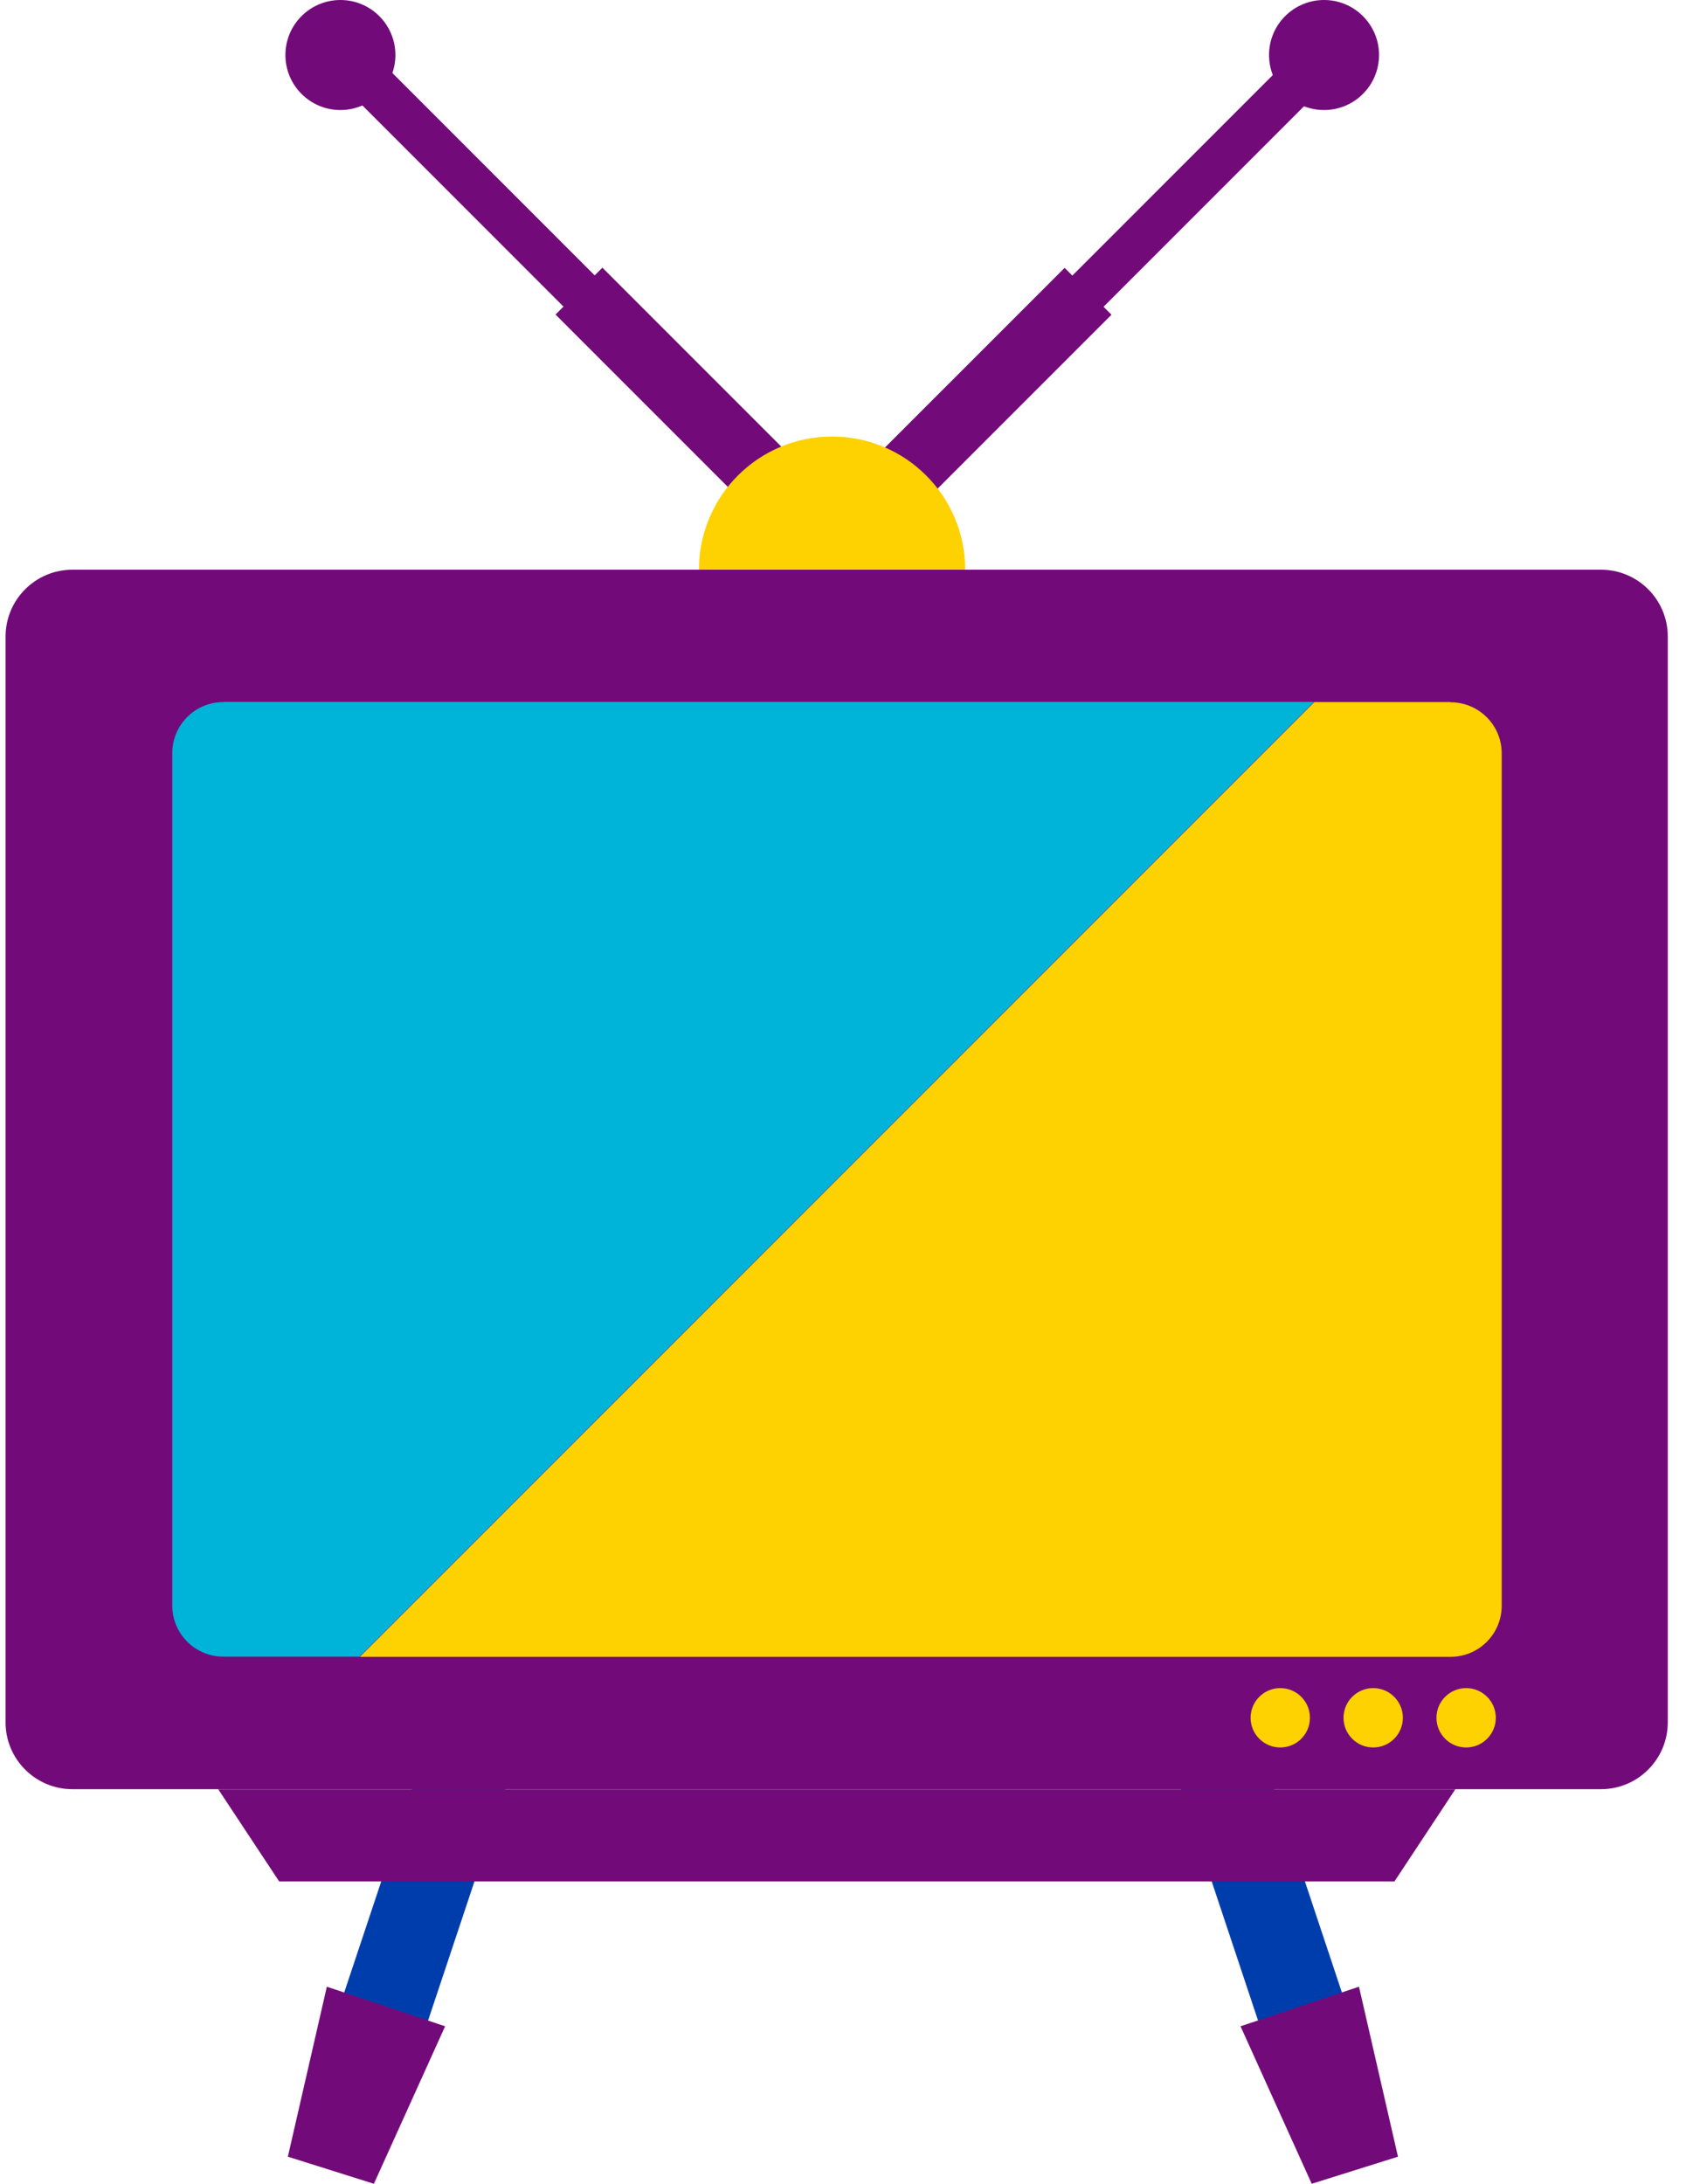
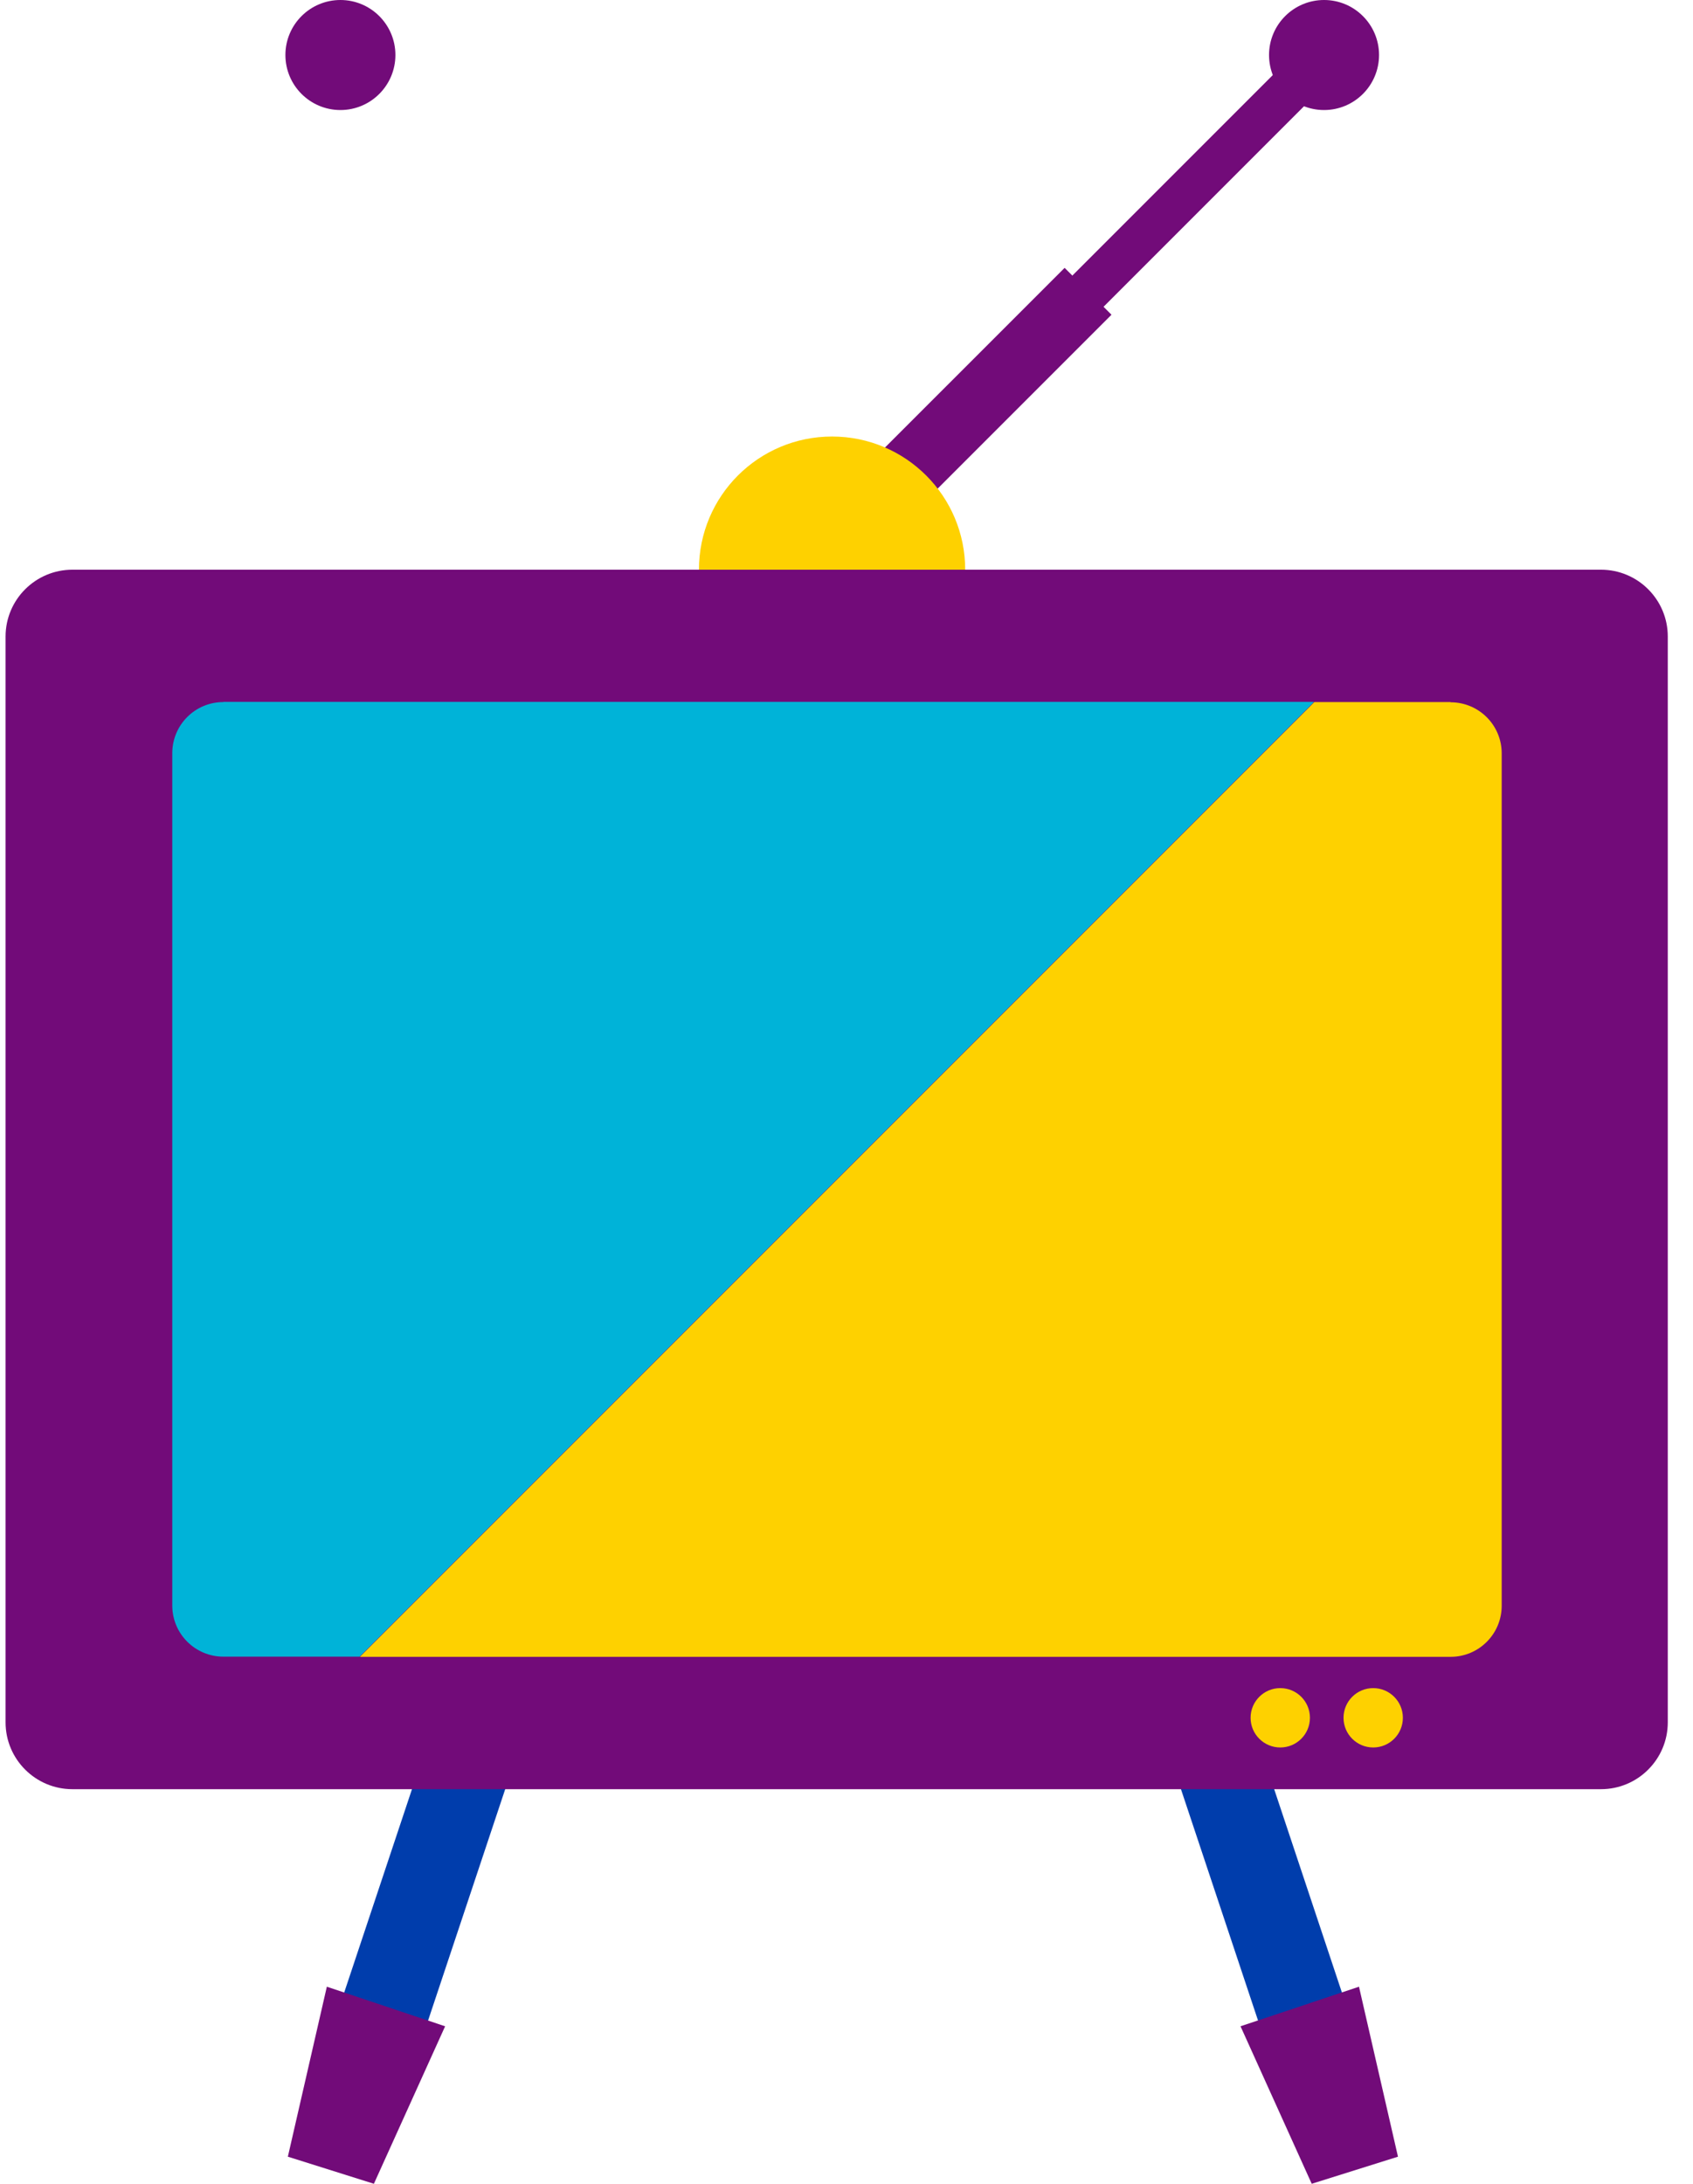
<svg xmlns="http://www.w3.org/2000/svg" width="38" height="49" viewBox="0 0 38 49" fill="none">
  <path d="M10.77 35.578L6.922 47.119L8.805 47.747L12.653 36.206L10.77 35.578Z" fill="#003DAC" />
  <path d="M7.336 44.578L6.461 48.392L8.392 49L9.991 45.466L7.336 44.578Z" fill="#720B79" />
  <path d="M27.078 35.58L25.195 36.208L29.041 47.749L30.924 47.122L27.078 35.58Z" fill="#003DAC" />
  <path d="M30.503 44.578L27.844 45.466L29.442 49L31.378 48.392L30.503 44.578Z" fill="#720B79" />
-   <path d="M4.898 40.147H32.666L31.299 42.216H6.266L4.898 40.147Z" fill="#720B79" />
  <path d="M28.821 1.432L18.57 11.683L19.27 12.383L29.521 2.132L28.821 1.432Z" fill="#720B79" />
-   <path d="M8.599 1.43L7.898 2.13L18.149 12.381L18.849 11.681L8.599 1.43Z" fill="#720B79" />
-   <path d="M13.521 6.006L12.469 7.058L17.966 12.555L19.018 11.503L13.521 6.006Z" fill="#720B79" />
  <path d="M23.896 6.01L18.398 11.507L19.45 12.559L24.948 7.062L23.896 6.01Z" fill="#720B79" />
  <path d="M7.641 2.469C8.322 2.469 8.875 1.916 8.875 1.234C8.875 0.553 8.322 0 7.641 0C6.959 0 6.406 0.553 6.406 1.234C6.406 1.916 6.959 2.469 7.641 2.469Z" fill="#720B79" />
  <path d="M29.719 2.469C30.4 2.469 30.953 1.916 30.953 1.234C30.953 0.553 30.4 0 29.719 0C29.037 0 28.484 0.553 28.484 1.234C28.484 1.916 29.037 2.469 29.719 2.469Z" fill="#720B79" />
-   <path d="M35.934 12.783H1.626C0.797 12.783 0.125 13.454 0.125 14.283V38.646C0.125 39.474 0.797 40.146 1.626 40.146H35.934C36.762 40.146 37.434 39.474 37.434 38.646V14.283C37.434 13.454 36.762 12.783 35.934 12.783Z" fill="#720B79" />
+   <path d="M35.934 12.783H1.626C0.797 12.783 0.125 13.454 0.125 14.283V38.646C0.125 39.474 0.797 40.146 1.626 40.146H35.934C36.762 40.146 37.434 39.474 37.434 38.646V14.283C37.434 13.454 36.762 12.783 35.934 12.783" fill="#720B79" />
  <path d="M28.736 39.21C29.104 39.21 29.402 38.912 29.402 38.544C29.402 38.176 29.104 37.878 28.736 37.878C28.369 37.878 28.07 38.176 28.07 38.544C28.07 38.912 28.369 39.21 28.736 39.21Z" fill="#FED100" />
  <path d="M30.822 39.21C31.19 39.21 31.488 38.912 31.488 38.544C31.488 38.176 31.19 37.878 30.822 37.878C30.454 37.878 30.156 38.176 30.156 38.544C30.156 38.912 30.454 39.21 30.822 39.21Z" fill="#FED100" />
-   <path d="M32.908 39.21C33.276 39.21 33.574 38.912 33.574 38.544C33.574 38.176 33.276 37.878 32.908 37.878C32.54 37.878 32.242 38.176 32.242 38.544C32.242 38.912 32.54 39.21 32.908 39.21Z" fill="#FED100" />
  <path d="M21.664 12.783C21.664 11.131 20.327 9.795 18.676 9.795C17.024 9.795 15.688 11.131 15.688 12.783H21.668H21.664Z" fill="#FED100" />
  <path d="M5.013 15.753C4.378 15.753 3.867 16.268 3.867 16.898V36.026C3.867 36.661 4.382 37.172 5.013 37.172H8.072L29.495 15.749H5.013V15.753Z" fill="#00B3D8" />
  <path d="M32.56 15.753H29.501L8.078 37.176H32.56C33.195 37.176 33.706 36.661 33.706 36.031V16.903C33.706 16.268 33.191 15.758 32.56 15.758V15.753Z" fill="#FED100" />
</svg>